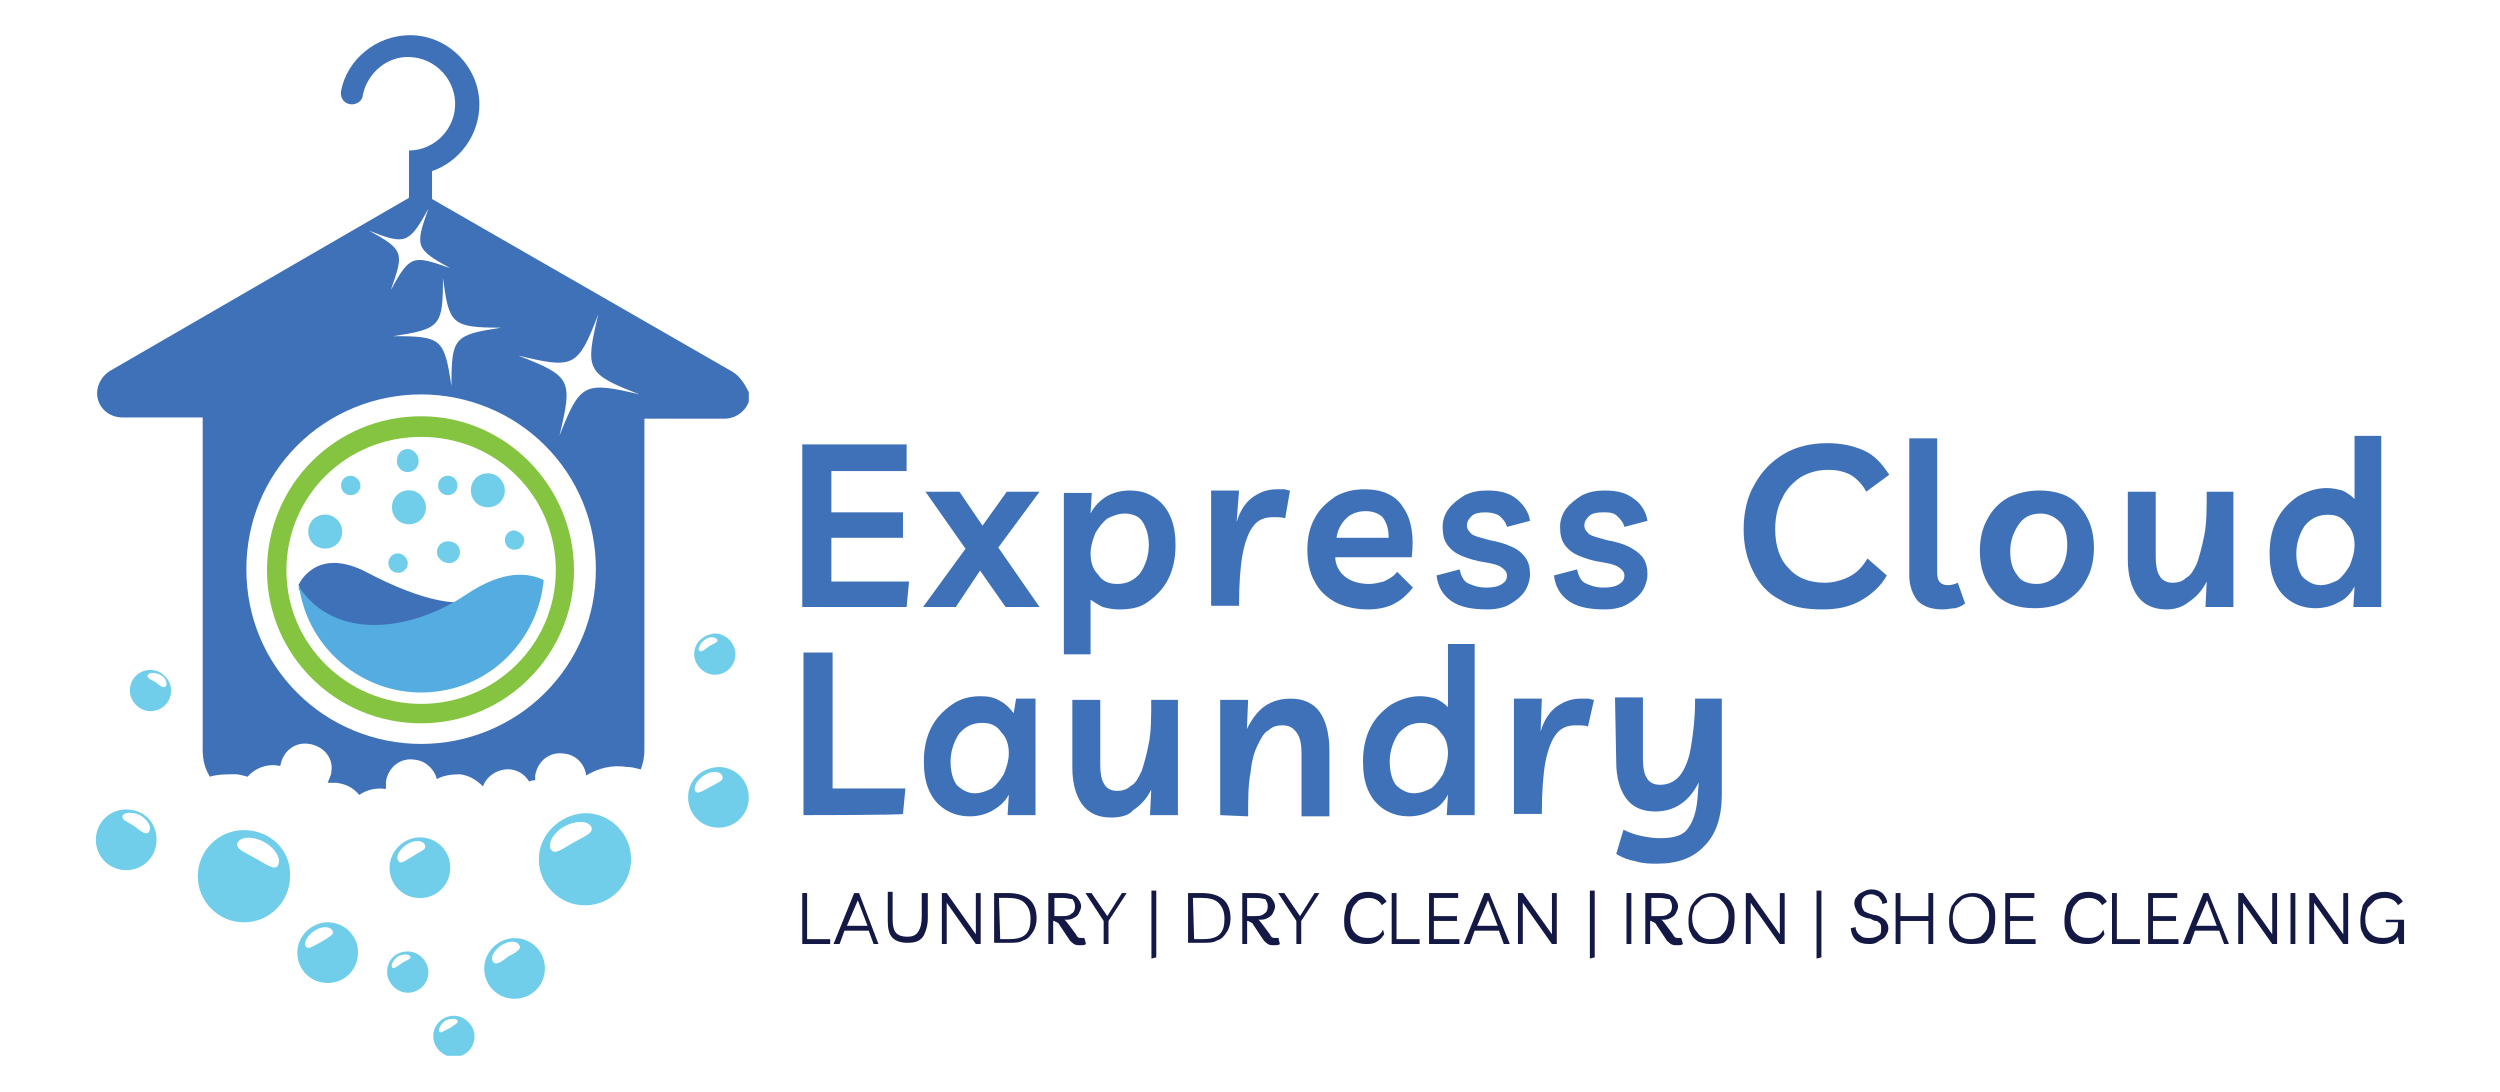
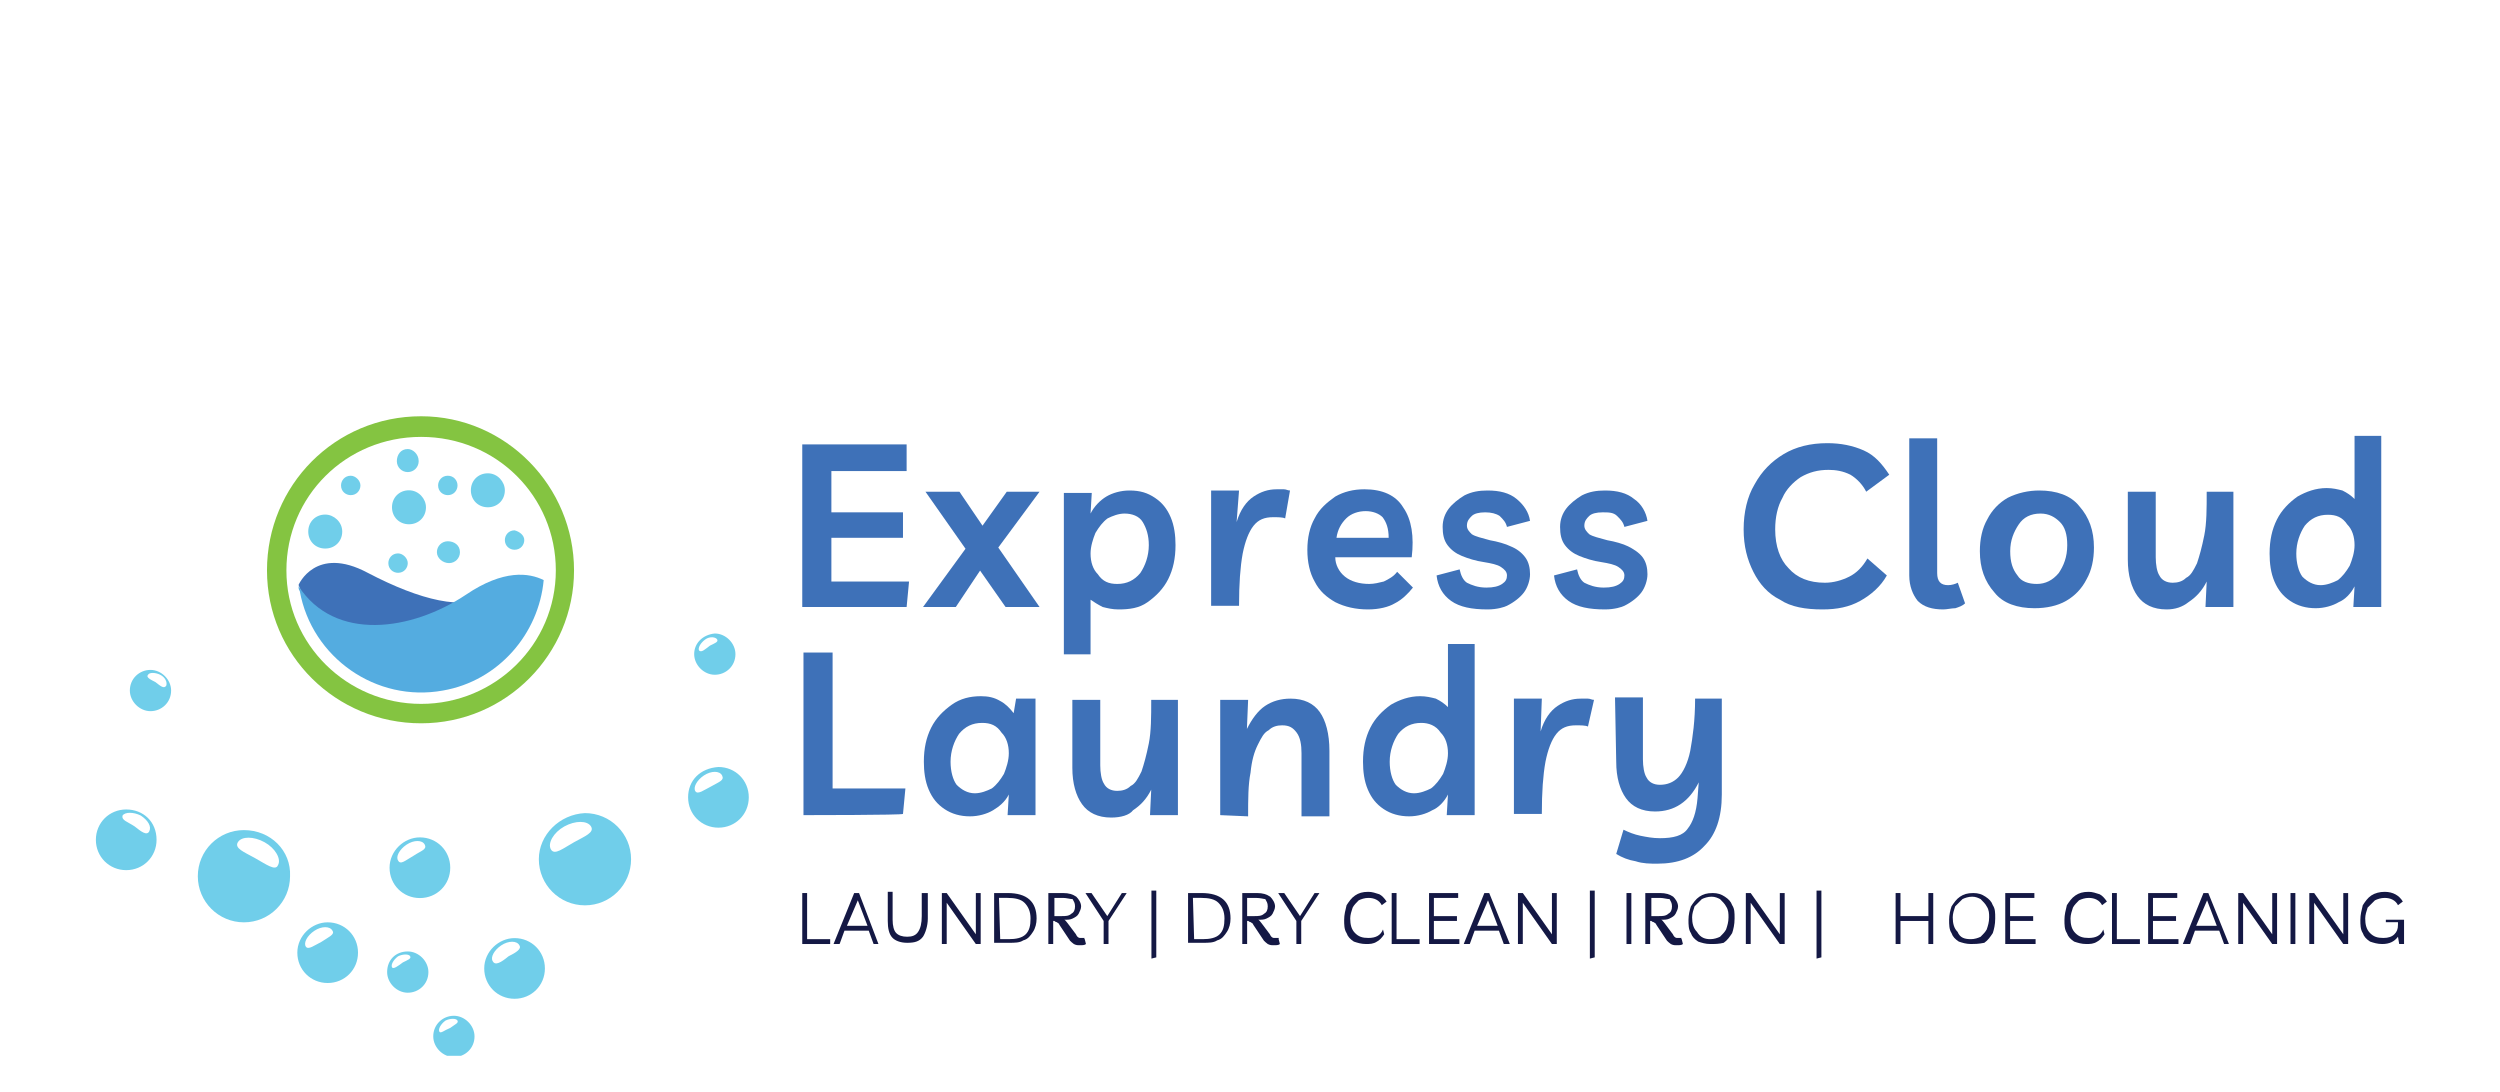
<svg xmlns="http://www.w3.org/2000/svg" xmlns:xlink="http://www.w3.org/1999/xlink" version="1.1" id="Layer_1" x="0px" y="0px" viewBox="0 0 206 90" style="enable-background:new 0 0 206 90;" xml:space="preserve">
  <style type="text/css">
	.st0{fill:#3E71B8;}
	.st1{fill:#54ACE0;}
	.st2{fill:#84C441;}
	.st3{fill:#70CEEA;}
	.st4{clip-path:url(#SVGID_2_);}
	.st5{clip-path:url(#SVGID_4_);}
	.st6{clip-path:url(#SVGID_6_);}
	.st7{clip-path:url(#SVGID_8_);}
	.st8{fill:#141844;}
</style>
  <g>
    <path class="st0" d="M28.8,52.8l-3.6-3.1l-0.6-1.5c0,0,1.4-3.3,5.7-1c4.4,2.3,7.9,3.1,10,1.9l-3.7,4.4L28.8,52.8" />
    <path class="st1" d="M38.4,49c-4.5,3-10.8,3.9-13.8-0.7c0,0.1,0,0.3,0.1,0.4c1,5.5,6.3,9.2,11.8,8.2c4.6-0.8,7.9-4.7,8.3-9.1   C43.6,47.2,41.5,46.9,38.4,49" />
    <path class="st2" d="M34.7,58c-6.1,0-11.1-4.9-11.1-11s4.9-11,11.1-11s11.1,4.9,11.1,11C45.8,53.1,40.8,58,34.7,58z M34.7,34.3   C27.6,34.3,22,40,22,47s5.7,12.6,12.7,12.6S47.3,53.9,47.3,47S41.7,34.3,34.7,34.3" />
    <path class="st3" d="M37.9,45.5c0,0.5-0.4,0.9-0.9,0.9S36,46,36,45.5c0-0.5,0.4-0.9,0.9-0.9S37.9,44.9,37.9,45.5" />
    <path class="st3" d="M34.5,38c0,0.5-0.4,0.9-0.9,0.9c-0.5,0-0.9-0.4-0.9-0.9S33,37,33.6,37C34,37,34.5,37.4,34.5,38" />
    <path class="st3" d="M33.6,46.4c0,0.4-0.3,0.8-0.8,0.8c-0.4,0-0.8-0.3-0.8-0.8c0-0.4,0.3-0.8,0.8-0.8C33.2,45.6,33.6,46,33.6,46.4" />
    <path class="st3" d="M43.2,44.5c0,0.4-0.3,0.8-0.8,0.8c-0.4,0-0.8-0.3-0.8-0.8c0-0.4,0.3-0.8,0.8-0.8   C42.8,43.8,43.2,44.1,43.2,44.5" />
    <path class="st3" d="M37.7,40c0,0.4-0.3,0.8-0.8,0.8c-0.4,0-0.8-0.3-0.8-0.8c0-0.4,0.3-0.8,0.8-0.8C37.4,39.2,37.7,39.6,37.7,40" />
    <path class="st3" d="M29.7,40c0,0.4-0.3,0.8-0.8,0.8c-0.4,0-0.8-0.3-0.8-0.8c0-0.4,0.3-0.8,0.8-0.8C29.3,39.2,29.7,39.6,29.7,40" />
    <path class="st3" d="M35.1,41.8c0,0.8-0.6,1.4-1.4,1.4c-0.8,0-1.4-0.6-1.4-1.4c0-0.8,0.6-1.4,1.4-1.4   C34.5,40.4,35.1,41.1,35.1,41.8" />
    <path class="st3" d="M28.2,43.8c0,0.8-0.6,1.4-1.4,1.4s-1.4-0.6-1.4-1.4s0.6-1.4,1.4-1.4C27.5,42.4,28.2,43,28.2,43.8" />
    <path class="st3" d="M41.6,40.4c0,0.8-0.6,1.4-1.4,1.4s-1.4-0.6-1.4-1.4s0.6-1.4,1.4-1.4S41.6,39.7,41.6,40.4" />
    <g>
      <g>
        <defs>
          <rect id="SVGID_1_" x="7.9" y="66.4" width="5.2" height="5.3" />
        </defs>
        <clipPath id="SVGID_2_">
          <use xlink:href="#SVGID_1_" style="overflow:visible;" />
        </clipPath>
        <g class="st4">
          <path class="st3" d="M11.1,68.1c-0.6-0.4-1.1-0.5-1-0.9c0.2-0.3,0.9-0.3,1.5,0c0.6,0.4,0.9,0.9,0.7,1.3      C12.1,68.9,11.6,68.5,11.1,68.1z M10.4,66.7c-1.4,0-2.5,1.1-2.5,2.5c0,1.4,1.1,2.5,2.5,2.5s2.5-1.1,2.5-2.5      C12.9,67.7,11.8,66.7,10.4,66.7" />
        </g>
      </g>
    </g>
    <path class="st3" d="M21,70.7c-0.9-0.5-1.7-0.8-1.4-1.3c0.3-0.5,1.3-0.5,2.2,0c0.9,0.5,1.4,1.4,1.1,1.9   C22.7,71.8,21.9,71.2,21,70.7z M20.1,68.4c-2.1,0-3.8,1.7-3.8,3.8c0,2.1,1.7,3.8,3.8,3.8s3.8-1.7,3.8-3.8   C24,70.1,22.3,68.4,20.1,68.4" />
    <path class="st3" d="M12.8,56.2c-0.4-0.2-0.8-0.4-0.6-0.6c0.1-0.2,0.6-0.2,1,0s0.6,0.6,0.5,0.9C13.5,56.8,13.2,56.5,12.8,56.2z    M12.4,55.2c-0.9,0-1.7,0.7-1.7,1.7c0,0.9,0.8,1.7,1.7,1.7c0.9,0,1.7-0.7,1.7-1.7C14.1,56,13.3,55.2,12.4,55.2" />
    <g>
      <g>
        <defs>
          <rect id="SVGID_3_" x="56.6" y="62.8" width="5.1" height="5.9" />
        </defs>
        <clipPath id="SVGID_4_">
          <use xlink:href="#SVGID_3_" style="overflow:visible;" />
        </clipPath>
        <g class="st5">
          <path class="st3" d="M57.3,65.2c-0.2-0.3,0.1-0.9,0.7-1.3c0.6-0.4,1.3-0.4,1.5,0c0.2,0.4-0.2,0.5-0.9,0.9      C58,65.1,57.5,65.5,57.3,65.2z M56.7,65.7c0,1.4,1.1,2.5,2.5,2.5s2.5-1.1,2.5-2.5c0-1.4-1.1-2.5-2.5-2.5      C57.7,63.3,56.7,64.3,56.7,65.7" />
        </g>
      </g>
    </g>
    <path class="st3" d="M40.6,79.2c-0.2-0.3,0.1-0.9,0.7-1.3c0.6-0.4,1.3-0.4,1.5,0c0.2,0.3-0.3,0.6-0.9,0.9   C41.3,79.3,40.8,79.6,40.6,79.2z M39.9,79.8c0,1.4,1.1,2.5,2.5,2.5c1.4,0,2.5-1.1,2.5-2.5c0-1.4-1.1-2.5-2.5-2.5   C41.1,77.3,39.9,78.4,39.9,79.8" />
    <path class="st3" d="M32.8,70.9c-0.2-0.3,0.1-0.9,0.7-1.3c0.6-0.4,1.3-0.4,1.5,0c0.2,0.4-0.3,0.5-0.9,0.9   C33.4,70.9,33,71.3,32.8,70.9z M32.1,71.5c0,1.4,1.1,2.5,2.5,2.5s2.5-1.1,2.5-2.5c0-1.4-1.1-2.5-2.5-2.5   C33.3,69,32.1,70.1,32.1,71.5" />
    <path class="st3" d="M25.2,78c-0.2-0.3,0.1-0.9,0.7-1.3c0.6-0.4,1.3-0.4,1.5,0c0.2,0.3-0.3,0.5-0.9,0.9   C25.9,77.9,25.4,78.3,25.2,78z M24.5,78.5c0,1.4,1.1,2.5,2.5,2.5s2.5-1.1,2.5-2.5c0-1.4-1.1-2.5-2.5-2.5   C25.7,76,24.5,77.1,24.5,78.5" />
    <path class="st3" d="M45.4,70c-0.3-0.5,0.2-1.4,1.1-1.9c0.9-0.5,1.9-0.5,2.2,0c0.3,0.5-0.5,0.8-1.4,1.3   C46.4,69.9,45.7,70.5,45.4,70z M44.4,70.8c0,2.1,1.7,3.8,3.8,3.8s3.8-1.7,3.8-3.8c0-2.1-1.7-3.8-3.8-3.8   C46.1,67.1,44.4,68.8,44.4,70.8" />
    <path class="st3" d="M57.6,53.6c-0.1-0.2,0.1-0.6,0.5-0.9s0.9-0.2,1,0c0.1,0.2-0.2,0.3-0.6,0.5C58.1,53.5,57.8,53.8,57.6,53.6z    M57.2,53.9c0,0.9,0.8,1.7,1.7,1.7c0.9,0,1.7-0.7,1.7-1.7c0-0.9-0.8-1.7-1.7-1.7C57.9,52.3,57.2,53,57.2,53.9" />
    <g>
      <g>
        <defs>
          <rect id="SVGID_5_" x="35.4" y="83.4" width="4.1" height="3.6" />
        </defs>
        <clipPath id="SVGID_6_">
          <use xlink:href="#SVGID_5_" style="overflow:visible;" />
        </clipPath>
        <g class="st6">
          <path class="st3" d="M36.2,85c-0.1-0.2,0.1-0.6,0.5-0.9c0.4-0.2,0.9-0.2,1,0c0.1,0.2-0.2,0.3-0.6,0.6      C36.6,84.9,36.3,85.2,36.2,85z M35.7,85.4c0,0.9,0.8,1.7,1.7,1.7c0.9,0,1.7-0.7,1.7-1.7c0-0.9-0.8-1.7-1.7-1.7      C36.5,83.7,35.7,84.4,35.7,85.4" />
        </g>
      </g>
    </g>
    <path class="st3" d="M32.3,79.7c-0.1-0.2,0.1-0.6,0.5-0.9c0.4-0.2,0.9-0.2,1,0c0.1,0.2-0.2,0.3-0.6,0.5   C32.8,79.6,32.4,79.9,32.3,79.7z M31.9,80.1c0,0.9,0.8,1.7,1.7,1.7c0.9,0,1.7-0.7,1.7-1.7c0-0.9-0.8-1.7-1.7-1.7   C32.6,78.4,31.9,79.1,31.9,80.1" />
    <g>
      <g>
        <defs>
-           <rect id="SVGID_7_" x="7.9" y="2.9" width="53.8" height="62.9" />
-         </defs>
+           </defs>
        <clipPath id="SVGID_8_">
          <use xlink:href="#SVGID_7_" style="overflow:visible;" />
        </clipPath>
        <g class="st7">
          <path class="st0" d="M46.1,35.9c1.1-4.6,1-4.9-3.4-6.6c4.6,1.1,4.9,1,6.6-3.4c-1.1,4.6-1,4.9,3.4,6.6      C48.1,31.4,47.8,31.6,46.1,35.9z M44.9,57.1c-2.7,2.7-6.4,4.2-10.2,4.2s-7.5-1.5-10.2-4.2c-2.7-2.7-4.2-6.3-4.2-10.2      s1.5-7.5,4.2-10.2c2.7-2.7,6.4-4.2,10.2-4.2s7.5,1.5,10.2,4.2c2.7,2.7,4.2,6.3,4.2,10.2S47.6,54.4,44.9,57.1z M35.3,17.2      c-1.1,3.1-1.1,3.3,1.8,4.9c-3.1-1.1-3.3-1.1-4.9,1.8c1.1-3.1,1.1-3.3-1.8-4.9C33.4,20.2,33.7,20.1,35.3,17.2z M41.3,27      c-3.9,0.6-4.1,0.8-4.1,4.8c-0.6-3.9-0.8-4.1-4.8-4.1c3.9-0.6,4.1-0.8,4.1-4.8C37,26.7,37.2,27,41.3,27z M60.3,30.6L35.6,16.4      v-2.3c2.3-0.8,3.9-3,3.9-5.5c0-3.1-2.6-5.7-5.7-5.7c-2.8,0-5.2,2-5.7,4.6C28,8.1,28.4,8.6,29,8.6c0.4,0,0.9-0.3,0.9-0.8      c0.4-1.8,2-3.2,3.9-3.1c2,0.1,3.6,1.7,3.7,3.7c0.1,2.2-1.7,4-3.8,4v3.9L9,30.6c-0.6,0.4-1,1.1-1,1.8c0,1.1,0.9,2,2.1,2h6.6v27.4      c0,0.8,0.2,1.6,0.6,2.2c0.6-0.2,1.4-0.2,2.1-0.2c0.3,0,0.6,0.1,1,0.2c0.6-0.7,1.6-1.1,2.6-0.9c0,0,0,0,0.1,0l0,0      c0.2-1.2,1.2-2,2.4-1.8c1.2,0.2,2,1.2,1.8,2.3c0,0.3-0.2,0.6-0.3,0.9c0.2,0,0.5,0,0.7,0c0.8,0.1,1.4,0.4,1.9,1      c0.6-0.4,1.3-0.6,2.1-0.5c0,0,0,0,0.1,0c0-0.2,0-0.4,0-0.6c0.2-1.2,1.2-2,2.4-1.8c0.9,0.1,1.6,0.8,1.8,1.6      c0.5-0.3,1.2-0.4,1.9-0.4c0.8,0.1,1.4,0.5,1.9,1c0.3-0.9,1.3-1.5,2.3-1.4c0.7,0.1,1.2,0.5,1.5,1c0.2-0.1,0.3-0.1,0.5-0.1      c0-0.1,0-0.3,0-0.4c0.2-1.2,1.2-2,2.4-1.8c1,0.1,1.7,0.9,1.8,1.8c1-0.6,2.1-0.9,3.4-0.7c0.4,0,0.7,0.1,1.1,0.2      c0.2-0.5,0.3-1.1,0.3-1.6V34.5h6.6c1.1,0,2.1-0.9,2.1-2C61.4,31.7,61,31,60.3,30.6" />
        </g>
      </g>
    </g>
    <g>
      <g transform="translate(121.006, 214.367)">
        <g>
          <path class="st0" d="M-54.8-147.2v-13.4h2.4v11.2h6l-0.2,2.1C-46.6-147.2-54.8-147.2-54.8-147.2z" />
        </g>
      </g>
    </g>
    <g>
      <g>
        <g transform="translate(121.006, 185.117)">
          <g>
            <path class="st0" d="M-46.3-146.3h-6.2v3.4h5.9v2.1h-5.9v3.6h6.4l-0.2,2.1h-8.6v-13.4h8.6L-46.3-146.3L-46.3-146.3z" />
          </g>
        </g>
      </g>
      <g>
        <g transform="translate(140.458, 185.117)">
          <g>
            <path class="st0" d="M-61.7-135.1h-2.7l3.5-4.8l-3.3-4.7h2.8l1.9,2.8l2-2.8h2.7l-3.4,4.6l3.4,4.9h-2.8l-2.1-3L-61.7-135.1z" />
          </g>
        </g>
      </g>
      <g>
        <g transform="translate(157.862, 185.117)">
          <g>
            <path class="st0" d="M-70.2-131.3v-13.2h2.3l-0.1,1.7c0.3-0.6,0.8-1.1,1.3-1.4c0.5-0.3,1.2-0.5,1.9-0.5c0.9,0,1.5,0.2,2.1,0.6       c0.6,0.4,1,0.9,1.3,1.6c0.3,0.7,0.4,1.5,0.4,2.3c0,1.1-0.2,2-0.6,2.8c-0.4,0.8-1,1.4-1.7,1.9s-1.5,0.6-2.4,0.6       c-0.5,0-0.9-0.1-1.3-0.2c-0.4-0.2-0.7-0.4-1-0.6v0.7v3.8H-70.2z M-65.8-137c0.8,0,1.4-0.3,1.9-0.9c0.4-0.6,0.7-1.4,0.7-2.3       c0-0.8-0.2-1.4-0.5-1.9s-0.9-0.7-1.5-0.7c-0.5,0-1,0.2-1.4,0.4c-0.4,0.3-0.7,0.7-1,1.2c-0.2,0.5-0.4,1.1-0.4,1.7       c0,0.7,0.2,1.3,0.6,1.7C-67-137.2-66.5-137-65.8-137z" />
          </g>
        </g>
      </g>
      <g>
        <g transform="translate(178.497, 185.117)">
          <g>
            <path class="st0" d="M-72.6-142.4c-0.2-0.1-0.6-0.1-1-0.1c-0.7,0-1.2,0.2-1.6,0.7c-0.4,0.5-0.7,1.3-0.9,2.3       c-0.2,1.1-0.3,2.5-0.3,4.3h-2.3v-6.1v-3.4h2.3l-0.2,2.6c0.3-1,0.8-1.7,1.4-2.1c0.6-0.4,1.2-0.6,1.9-0.6c0.2,0,0.4,0,0.6,0       c0.2,0,0.3,0.1,0.5,0.1L-72.6-142.4z" />
          </g>
        </g>
      </g>
      <g>
        <g transform="translate(192.926, 185.117)">
          <g>
            <path class="st0" d="M-80.2-134.9c-1,0-1.9-0.2-2.7-0.6c-0.7-0.4-1.3-0.9-1.7-1.7c-0.4-0.7-0.6-1.6-0.6-2.6s0.2-1.9,0.6-2.6       c0.4-0.8,1-1.3,1.7-1.8c0.7-0.4,1.5-0.6,2.4-0.6c1.5,0,2.6,0.5,3.2,1.5c0.7,1,0.9,2.4,0.7,4.1h-6.3c0,0.6,0.3,1.2,0.8,1.6       c0.5,0.4,1.2,0.6,2,0.6c0.4,0,0.8-0.1,1.2-0.2c0.4-0.2,0.8-0.4,1.1-0.8l1.3,1.3c-0.4,0.5-0.9,1-1.5,1.3       C-78.5-135.1-79.3-134.9-80.2-134.9z M-80.4-143c-0.6,0-1.2,0.2-1.6,0.6c-0.4,0.4-0.7,0.9-0.8,1.6h4.3c0-0.8-0.2-1.3-0.5-1.7       C-79.3-142.8-79.8-143-80.4-143z" />
          </g>
        </g>
      </g>
      <g>
        <g transform="translate(211.674, 185.117)">
          <g>
            <path class="st0" d="M-89.1-134.9c-1.3,0-2.3-0.2-3-0.7s-1.1-1.2-1.2-2.1l1.9-0.5c0.1,0.5,0.3,0.9,0.6,1.1       c0.4,0.2,0.9,0.4,1.6,0.4c0.6,0,1-0.1,1.3-0.3c0.3-0.2,0.4-0.4,0.4-0.7c0-0.3-0.2-0.5-0.5-0.7c-0.3-0.2-0.8-0.3-1.4-0.4       c-0.7-0.1-1.3-0.3-1.8-0.5c-0.5-0.2-0.9-0.5-1.2-0.9c-0.3-0.4-0.4-0.9-0.4-1.5c0-0.6,0.2-1.1,0.5-1.5s0.8-0.8,1.3-1.1       c0.6-0.3,1.2-0.4,1.9-0.4c1,0,1.8,0.2,2.4,0.7s1,1.1,1.1,1.8l-1.9,0.5c-0.1-0.4-0.3-0.6-0.6-0.9c-0.3-0.2-0.7-0.3-1.2-0.3       s-0.9,0.1-1.1,0.3c-0.2,0.2-0.4,0.4-0.4,0.8c0,0.3,0.2,0.5,0.4,0.7c0.3,0.2,0.8,0.3,1.5,0.5c0.6,0.1,1.3,0.3,1.7,0.5       c0.5,0.2,0.9,0.5,1.2,0.9c0.3,0.4,0.4,0.9,0.4,1.4s-0.2,1.1-0.5,1.5s-0.8,0.8-1.4,1.1C-87.7-135.1-88.3-134.9-89.1-134.9z" />
          </g>
        </g>
      </g>
      <g>
        <g transform="translate(228.15, 185.117)">
          <g>
            <path class="st0" d="M-95.9-134.9c-1.3,0-2.3-0.2-3-0.7c-0.7-0.5-1.1-1.2-1.2-2.1l1.9-0.5c0.1,0.5,0.3,0.9,0.6,1.1       c0.4,0.2,0.9,0.4,1.6,0.4c0.6,0,1-0.1,1.3-0.3c0.3-0.2,0.4-0.4,0.4-0.7c0-0.3-0.2-0.5-0.5-0.7s-0.8-0.3-1.4-0.4       c-0.7-0.1-1.3-0.3-1.8-0.5c-0.5-0.2-0.9-0.5-1.2-0.9c-0.3-0.4-0.4-0.9-0.4-1.5c0-0.6,0.2-1.1,0.5-1.5c0.3-0.4,0.8-0.8,1.3-1.1       c0.6-0.3,1.2-0.4,1.9-0.4c1,0,1.8,0.2,2.4,0.7c0.6,0.4,1,1.1,1.1,1.8l-1.9,0.5c-0.1-0.4-0.3-0.6-0.6-0.9s-0.7-0.3-1.2-0.3       c-0.5,0-0.9,0.1-1.1,0.3c-0.2,0.2-0.4,0.4-0.4,0.8c0,0.3,0.2,0.5,0.4,0.7c0.3,0.2,0.8,0.3,1.5,0.5c0.6,0.1,1.3,0.3,1.7,0.5       s0.9,0.5,1.2,0.9c0.3,0.4,0.4,0.9,0.4,1.4s-0.2,1.1-0.5,1.5s-0.8,0.8-1.4,1.1C-94.5-135.1-95.1-134.9-95.9-134.9z" />
          </g>
        </g>
      </g>
      <g>
        <g transform="translate(253.776, 185.117)">
          <g>
            <path class="st0" d="M-98.3-137.7c-0.5,0.9-1.3,1.6-2.2,2.1c-0.9,0.5-1.9,0.7-3.1,0.7c-1.4,0-2.6-0.2-3.5-0.8       c-1-0.5-1.7-1.3-2.2-2.3c-0.5-1-0.8-2.1-0.8-3.5c0-1.4,0.3-2.7,0.9-3.7c0.6-1.1,1.4-1.9,2.4-2.5c1-0.6,2.2-0.9,3.6-0.9       c1.1,0,2.1,0.2,3,0.6s1.5,1.1,2.1,2l-1.9,1.4c-0.3-0.6-0.8-1.1-1.3-1.4c-0.6-0.3-1.2-0.4-1.8-0.4c-0.9,0-1.6,0.2-2.3,0.6       c-0.6,0.4-1.2,1-1.5,1.7c-0.4,0.7-0.6,1.6-0.6,2.6c0,1.4,0.4,2.5,1.1,3.2c0.7,0.8,1.7,1.2,3,1.2c0.7,0,1.4-0.2,2-0.5       c0.6-0.3,1.1-0.8,1.5-1.5L-98.3-137.7z" />
          </g>
        </g>
      </g>
      <g>
        <g transform="translate(276.523, 185.117)">
          <g>
            <path class="st0" d="M-116.4-134.9c-0.9,0-1.6-0.2-2.1-0.7c-0.4-0.5-0.7-1.2-0.7-2.1V-149h2.3v11.1c0,0.7,0.3,1,0.9,1       c0.3,0,0.6-0.1,0.8-0.2l0.6,1.7c-0.2,0.2-0.5,0.3-0.8,0.4C-115.7-135-116.1-134.9-116.4-134.9z" />
          </g>
        </g>
      </g>
      <g>
        <g transform="translate(287.241, 185.117)">
          <g>
            <path class="st0" d="M-119.2-144.7c1.4,0,2.6,0.4,3.3,1.3c0.8,0.9,1.2,2,1.2,3.4c0,1-0.2,1.9-0.6,2.6c-0.4,0.8-1,1.4-1.7,1.8       c-0.7,0.4-1.6,0.6-2.6,0.6c-1.4,0-2.6-0.4-3.3-1.3c-0.8-0.9-1.2-2-1.2-3.4c0-1,0.2-1.9,0.6-2.6c0.4-0.8,1-1.4,1.7-1.8       C-121-144.5-120.1-144.7-119.2-144.7z M-119.4-137c0.7,0,1.3-0.3,1.8-0.9c0.4-0.6,0.7-1.3,0.7-2.3c0-0.9-0.2-1.5-0.6-1.9       c-0.4-0.4-0.9-0.7-1.6-0.7c-0.8,0-1.4,0.3-1.8,0.9c-0.4,0.6-0.7,1.3-0.7,2.2c0,0.9,0.2,1.5,0.6,2       C-120.7-137.2-120.1-137-119.4-137z" />
          </g>
        </g>
      </g>
      <g>
        <g transform="translate(307.332, 185.117)">
          <g>
            <path class="st0" d="M-128.8-134.9c-1.1,0-1.9-0.4-2.4-1.1c-0.5-0.7-0.8-1.7-0.8-3l0-5.6h2.3l0,5.4c0,0.6,0.1,1.2,0.3,1.5       c0.2,0.4,0.6,0.6,1.1,0.6c0.4,0,0.8-0.1,1.1-0.4c0.4-0.2,0.6-0.6,0.9-1.2c0.2-0.6,0.4-1.3,0.6-2.3c0.2-1,0.2-2.2,0.2-3.6h2.2       v9.5h-2.3l0.1-2.1c-0.4,0.8-0.9,1.3-1.5,1.7C-127.5-135.1-128.1-134.9-128.8-134.9z" />
          </g>
        </g>
      </g>
      <g>
        <g transform="translate(327.615, 185.117)">
          <g>
            <path class="st0" d="M-131.4-149v13.9h-2.3l0.1-1.7c-0.3,0.6-0.8,1.1-1.3,1.3c-0.5,0.3-1.2,0.5-1.9,0.5c-0.8,0-1.5-0.2-2.1-0.6       c-0.6-0.4-1-0.9-1.3-1.6s-0.4-1.5-0.4-2.3c0-1.1,0.2-2,0.6-2.8c0.4-0.8,1-1.4,1.7-1.9c0.7-0.4,1.5-0.7,2.4-0.7       c0.5,0,0.9,0.1,1.3,0.2c0.4,0.2,0.7,0.4,1,0.7v-0.8v-4.4H-131.4z M-135.8-142.7c-0.8,0-1.4,0.3-1.9,0.9       c-0.4,0.6-0.7,1.4-0.7,2.3c0,0.8,0.2,1.5,0.5,1.9c0.4,0.4,0.9,0.7,1.5,0.7c0.5,0,1-0.2,1.4-0.4c0.4-0.3,0.7-0.7,1-1.2       c0.2-0.5,0.4-1.1,0.4-1.7c0-0.7-0.2-1.3-0.6-1.7C-134.6-142.5-135.1-142.7-135.8-142.7z" />
          </g>
        </g>
      </g>
      <g>
        <g transform="translate(138.826, 214.367)">
          <g>
            <path class="st0" d="M-53.5-156.6v9.4h-2.3l0.1-1.7c-0.3,0.6-0.8,1-1.3,1.3c-0.5,0.3-1.2,0.5-1.9,0.5c-0.8,0-1.5-0.2-2.1-0.6       s-1-0.9-1.3-1.6s-0.4-1.5-0.4-2.3c0-1.1,0.2-2,0.6-2.8c0.4-0.8,1-1.4,1.7-1.9s1.5-0.7,2.4-0.7c0.6,0,1.1,0.1,1.6,0.4       c0.4,0.2,0.8,0.6,1.1,1l0.2-1.2H-53.5z M-57.9-154.8c-0.8,0-1.4,0.3-1.9,0.9c-0.4,0.6-0.7,1.4-0.7,2.3c0,0.8,0.2,1.5,0.5,1.9       c0.4,0.4,0.9,0.7,1.5,0.7c0.5,0,1-0.2,1.4-0.4c0.4-0.3,0.7-0.7,1-1.2c0.2-0.5,0.4-1.1,0.4-1.7c0-0.7-0.2-1.3-0.6-1.7       C-56.7-154.6-57.2-154.8-57.9-154.8z" />
          </g>
        </g>
      </g>
      <g>
        <g transform="translate(159.461, 214.367)">
          <g>
            <path class="st0" d="M-67.9-147c-1.1,0-1.9-0.4-2.4-1.1c-0.5-0.7-0.8-1.7-0.8-3l0-5.6h2.3l0,5.4c0,0.6,0.1,1.2,0.3,1.5       c0.2,0.4,0.6,0.6,1.1,0.6c0.4,0,0.8-0.1,1.1-0.4c0.4-0.2,0.6-0.6,0.9-1.2c0.2-0.6,0.4-1.3,0.6-2.3c0.2-1,0.2-2.2,0.2-3.6h2.2       v9.5h-2.3l0.1-2.1c-0.4,0.8-0.9,1.3-1.5,1.7C-66.4-147.2-67.1-147-67.9-147z" />
          </g>
        </g>
      </g>
      <g>
        <g transform="translate(179.745, 214.367)">
          <g>
            <path class="st0" d="M-79.2-147.2v-9.5h2.3l-0.1,2.4c0.4-0.8,0.9-1.5,1.5-1.9c0.6-0.4,1.3-0.6,2.1-0.6c1.1,0,1.9,0.4,2.4,1.1       c0.5,0.7,0.8,1.8,0.8,3.2l0,5.4h-2.3l0-5.2c0-0.7-0.1-1.3-0.4-1.7s-0.6-0.6-1.2-0.6c-0.4,0-0.8,0.1-1.1,0.4       c-0.4,0.2-0.6,0.6-0.9,1.2c-0.3,0.6-0.5,1.3-0.6,2.3c-0.2,1-0.2,2.2-0.2,3.6L-79.2-147.2L-79.2-147.2z" />
          </g>
        </g>
      </g>
      <g>
        <g transform="translate(200.412, 214.367)">
          <g>
            <path class="st0" d="M-78.9-161.1v13.9h-2.3l0.1-1.7c-0.3,0.6-0.8,1.1-1.3,1.3c-0.5,0.3-1.2,0.5-1.9,0.5       c-0.8,0-1.5-0.2-2.1-0.6c-0.6-0.4-1-0.9-1.3-1.6c-0.3-0.7-0.4-1.5-0.4-2.3c0-1.1,0.2-2,0.6-2.8c0.4-0.8,1-1.4,1.7-1.9       c0.7-0.4,1.5-0.7,2.4-0.7c0.5,0,0.9,0.1,1.3,0.2c0.4,0.2,0.7,0.4,1,0.7v-0.8v-4.4H-78.9z M-83.3-154.8c-0.8,0-1.4,0.3-1.9,0.9       c-0.4,0.6-0.7,1.4-0.7,2.3c0,0.8,0.2,1.5,0.5,1.9c0.4,0.4,0.9,0.7,1.5,0.7c0.5,0,1-0.2,1.4-0.4c0.4-0.3,0.7-0.7,1-1.2       c0.2-0.5,0.4-1.1,0.4-1.7c0-0.7-0.2-1.3-0.6-1.7C-82.1-154.6-82.7-154.8-83.3-154.8z" />
          </g>
        </g>
      </g>
      <g>
        <g transform="translate(221.047, 214.367)">
          <g>
            <path class="st0" d="M-90.2-154.5c-0.2-0.1-0.6-0.1-1-0.1c-0.7,0-1.2,0.2-1.6,0.7c-0.4,0.5-0.7,1.3-0.9,2.3       c-0.2,1.1-0.3,2.5-0.3,4.3h-2.3v-6.1v-3.4h2.3l-0.1,2.7c0.3-1,0.8-1.7,1.4-2.1c0.6-0.4,1.2-0.6,1.9-0.6c0.2,0,0.4,0,0.6,0       c0.2,0,0.3,0.1,0.5,0.1L-90.2-154.5z" />
          </g>
        </g>
      </g>
      <g>
        <g transform="translate(235.476, 214.367)">
          <g>
            <path class="st0" d="M-98.9-143.2c-0.6,0-1.2,0-1.8-0.2c-0.6-0.1-1.1-0.3-1.6-0.6l0.6-2c0.4,0.2,0.9,0.4,1.4,0.5       c0.5,0.1,1,0.2,1.6,0.2c1.1,0,1.9-0.2,2.3-0.8c0.4-0.5,0.7-1.3,0.8-2.5l0.1-1.3c-0.4,0.8-0.9,1.4-1.5,1.8       c-0.6,0.4-1.3,0.6-2.1,0.6c-1.1,0-1.9-0.4-2.4-1.1c-0.5-0.7-0.8-1.7-0.8-3l-0.1-5.3h2.3l0,5.1c0,0.6,0.1,1.2,0.3,1.5       c0.2,0.4,0.6,0.6,1.1,0.6c0.6,0,1.1-0.2,1.5-0.6c0.4-0.4,0.8-1.2,1-2.2c0.2-1.1,0.4-2.5,0.4-4.3h2.2v7.9c0,1.9-0.5,3.3-1.4,4.2       C-95.9-143.7-97.2-143.2-98.9-143.2z" />
          </g>
        </g>
      </g>
    </g>
    <g>
      <g>
        <g transform="translate(122.506, 232.387)">
          <g>
            <path class="st8" d="M-56.4-154.6v-4.2h0.4v3.8h1.9l0,0.4H-56.4z" />
          </g>
        </g>
      </g>
      <g>
        <g transform="translate(127.584, 232.387)">
          <g>
            <path class="st8" d="M-58.9-154.6l1.7-4.2h0.4l1.6,4.2h-0.4l-0.4-1.1h-2l-0.4,1.1H-58.9z M-57.8-156.1h1.7l-0.8-2.1       L-57.8-156.1z" />
          </g>
        </g>
      </g>
      <g>
        <g transform="translate(134.552, 232.387)">
          <g>
            <path class="st8" d="M-58.5-158.8h0.4v2.1c0,0.6-0.2,1.2-0.4,1.5c-0.3,0.4-0.7,0.5-1.3,0.5s-1-0.2-1.2-0.4       c-0.3-0.3-0.4-0.8-0.4-1.4v-2.4h0.4v2.3c0,0.5,0.1,0.9,0.3,1.1c0.2,0.2,0.5,0.3,0.9,0.3c0.4,0,0.7-0.1,0.9-0.4       c0.2-0.3,0.3-0.7,0.3-1.3V-158.8z" />
          </g>
        </g>
      </g>
      <g>
        <g transform="translate(142.009, 232.387)">
          <g>
            <path class="st8" d="M-61.6-158.8h0.4v4.2h-0.4L-64-158v3.4h-0.4v-4.2h0.4l2.4,3.4V-158.8z" />
          </g>
        </g>
      </g>
      <g>
        <g transform="translate(149.416, 232.387)">
          <g>
            <path class="st8" d="M-67.5-154.6v-4.2h1.1c1.6,0,2.4,0.7,2.4,2.1c0,0.4-0.1,0.8-0.3,1.1c-0.2,0.3-0.4,0.6-0.8,0.7       c-0.3,0.2-0.7,0.2-1.2,0.2H-67.5z M-67-155h0.7c0.6,0,1.1-0.1,1.4-0.4s0.4-0.7,0.4-1.3c0-0.6-0.2-1-0.5-1.3       c-0.3-0.3-0.8-0.4-1.4-0.4h-0.7L-67-155L-67-155z" />
          </g>
        </g>
      </g>
      <g>
        <g transform="translate(156.983, 232.387)">
          <g>
            <path class="st8" d="M-67.6-155l0.1,0.4c-0.1,0.1-0.3,0.1-0.5,0.1c-0.2,0-0.3,0-0.5-0.1c-0.1-0.1-0.3-0.2-0.4-0.4l-0.8-1.2       c0-0.1-0.1-0.1-0.2-0.2c-0.1,0-0.2-0.1-0.2-0.1h-0.1v1.9h-0.4v-4.2h1.2c0.5,0,0.8,0.1,1.1,0.3c0.2,0.2,0.4,0.5,0.4,0.8       c0,0.2-0.1,0.4-0.2,0.6c-0.1,0.2-0.3,0.3-0.5,0.4c-0.2,0.1-0.4,0.1-0.7,0.1h0c0.1,0,0.2,0.2,0.3,0.3l0.6,0.8       c0.1,0.1,0.1,0.2,0.2,0.3c0,0,0.1,0.1,0.2,0.1c0,0,0.1,0,0.2,0c0,0,0.1,0,0.2,0C-67.7-155-67.6-155-67.6-155z M-69.4-158.4       h-0.7v1.5h0.6c0.3,0,0.6,0,0.8-0.2c0.2-0.1,0.3-0.3,0.3-0.6s-0.1-0.4-0.2-0.6C-68.8-158.3-69.1-158.4-69.4-158.4z" />
          </g>
        </g>
      </g>
      <g>
        <g transform="translate(163.041, 232.387)">
          <g>
            <path class="st8" d="M-70.2-158.8l-1.5,2.3v1.9h-0.4v-1.9l-1.5-2.3h0.5l1.3,1.9l1.2-1.9L-70.2-158.8L-70.2-158.8z" />
          </g>
        </g>
      </g>
      <g>
        <g transform="translate(171.278, 232.387)">
          <g>
            <path class="st8" d="M-76.4-153.4v-5.6h0.4v5.5L-76.4-153.4L-76.4-153.4z" />
          </g>
        </g>
      </g>
      <g>
        <g transform="translate(176.596, 232.387)">
          <g>
            <path class="st8" d="M-78.7-154.6v-4.2h1.1c1.6,0,2.4,0.7,2.4,2.1c0,0.4-0.1,0.8-0.3,1.1c-0.2,0.3-0.4,0.6-0.8,0.7       c-0.3,0.2-0.7,0.2-1.2,0.2H-78.7z M-78.2-155h0.7c0.6,0,1.1-0.1,1.4-0.4s0.4-0.7,0.4-1.3c0-0.6-0.2-1-0.5-1.3       c-0.3-0.3-0.8-0.4-1.4-0.4h-0.7L-78.2-155L-78.2-155z" />
          </g>
        </g>
      </g>
      <g>
        <g transform="translate(184.163, 232.387)">
          <g>
            <path class="st8" d="M-78.8-155l0.1,0.4c-0.1,0.1-0.3,0.1-0.5,0.1c-0.2,0-0.3,0-0.5-0.1c-0.1-0.1-0.3-0.2-0.4-0.4l-0.8-1.2       c0-0.1-0.1-0.1-0.2-0.2c-0.1,0-0.2-0.1-0.2-0.1h-0.1v1.9h-0.4v-4.2h1.2c0.5,0,0.8,0.1,1.1,0.3c0.2,0.2,0.4,0.5,0.4,0.8       c0,0.2-0.1,0.4-0.2,0.6c-0.1,0.2-0.3,0.3-0.5,0.4c-0.2,0.1-0.4,0.1-0.7,0.1h0c0.1,0,0.2,0.2,0.3,0.3l0.6,0.8       c0.1,0.1,0.1,0.2,0.2,0.3c0,0,0.1,0.1,0.2,0.1c0,0,0.1,0,0.2,0c0,0,0.1,0,0.2,0S-78.9-155-78.8-155z M-80.7-158.4h-0.7v1.5h0.6       c0.3,0,0.6,0,0.8-0.2c0.2-0.1,0.3-0.3,0.3-0.6s-0.1-0.4-0.2-0.6C-80-158.3-80.3-158.4-80.7-158.4z" />
          </g>
        </g>
      </g>
      <g>
        <g transform="translate(190.221, 232.387)">
          <g>
            <path class="st8" d="M-81.5-158.8l-1.5,2.3v1.9h-0.4v-1.9l-1.5-2.3h0.5l1.3,1.9l1.2-1.9L-81.5-158.8L-81.5-158.8z" />
          </g>
        </g>
      </g>
      <g>
        <g transform="translate(198.458, 232.387)">
          <g>
            <path class="st8" d="M-84.4-155.4c-0.2,0.3-0.4,0.5-0.6,0.6c-0.3,0.2-0.6,0.2-0.9,0.2c-0.4,0-0.7-0.1-1-0.2       c-0.3-0.2-0.5-0.4-0.6-0.7c-0.2-0.3-0.2-0.7-0.2-1.1c0-0.4,0.1-0.8,0.2-1.2c0.2-0.3,0.4-0.6,0.7-0.8c0.3-0.2,0.6-0.3,1.1-0.3       c0.3,0,0.6,0.1,0.9,0.2c0.2,0.1,0.4,0.3,0.6,0.6l-0.4,0.3c-0.2-0.4-0.6-0.6-1.1-0.6c-0.3,0-0.6,0.1-0.8,0.2       c-0.2,0.2-0.4,0.4-0.5,0.6c-0.1,0.3-0.2,0.6-0.2,0.9c0,0.5,0.1,0.9,0.4,1.2s0.6,0.4,1.1,0.4c0.6,0,1-0.2,1.2-0.7L-84.4-155.4z" />
          </g>
        </g>
      </g>
      <g>
        <g transform="translate(205.175, 232.387)">
          <g>
            <path class="st8" d="M-90.5-154.6v-4.2h0.4v3.8h1.9l0,0.4H-90.5z" />
          </g>
        </g>
      </g>
      <g>
        <g transform="translate(210.253, 232.387)">
          <g>
            <path class="st8" d="M-90.1-158.4h-2v1.5h1.9v0.4h-1.9v1.5h2.1l0,0.4h-2.5v-4.2h2.4V-158.4z" />
          </g>
        </g>
      </g>
      <g>
        <g transform="translate(215.911, 232.387)">
          <g>
            <path class="st8" d="M-95.3-154.6l1.7-4.2h0.4l1.7,4.2H-92l-0.4-1.1h-2l-0.4,1.1H-95.3z M-94.2-156.1h1.7l-0.8-2.1L-94.2-156.1       z" />
          </g>
        </g>
      </g>
      <g>
        <g transform="translate(222.879, 232.387)">
          <g>
            <path class="st8" d="M-95-158.8h0.4v4.2h-0.4l-2.4-3.4v3.4h-0.4v-4.2h0.4l2.4,3.4V-158.8z" />
          </g>
        </g>
      </g>
      <g>
        <g transform="translate(232.805, 232.387)">
          <g>
            <path class="st8" d="M-101.8-153.4v-5.6h0.4v5.5L-101.8-153.4L-101.8-153.4z" />
          </g>
        </g>
      </g>
      <g>
        <g transform="translate(238.123, 232.387)">
          <g>
            <path class="st8" d="M-104.1-154.6v-4.2h0.4v4.2H-104.1z" />
          </g>
        </g>
      </g>
      <g>
        <g transform="translate(240.772, 232.387)">
          <g>
            <path class="st8" d="M-102.2-155l0.1,0.4c-0.1,0.1-0.3,0.1-0.5,0.1c-0.2,0-0.3,0-0.5-0.1c-0.1-0.1-0.3-0.2-0.4-0.4l-0.8-1.2       c0-0.1-0.1-0.1-0.2-0.2c-0.1,0-0.2-0.1-0.2-0.1h-0.1v1.9h-0.4v-4.2h1.2c0.5,0,0.8,0.1,1.1,0.3c0.2,0.2,0.4,0.5,0.4,0.8       c0,0.2-0.1,0.4-0.2,0.6c-0.1,0.2-0.3,0.3-0.5,0.4c-0.2,0.1-0.4,0.1-0.7,0.1h0c0.1,0,0.2,0.2,0.3,0.3l0.6,0.8       c0.1,0.1,0.1,0.2,0.2,0.3c0,0,0.1,0.1,0.2,0.1c0,0,0.1,0,0.2,0c0,0,0.1,0,0.2,0C-102.3-155-102.2-155-102.2-155z M-104-158.4       h-0.7v1.5h0.6c0.3,0,0.6,0,0.8-0.2c0.2-0.1,0.3-0.3,0.3-0.6s-0.1-0.4-0.2-0.6C-103.4-158.3-103.7-158.4-104-158.4z" />
          </g>
        </g>
      </g>
      <g>
        <g transform="translate(246.83, 232.387)">
          <g>
            <path class="st8" d="M-105.9-154.6c-0.4,0-0.7-0.1-1-0.2c-0.3-0.2-0.5-0.4-0.6-0.7c-0.2-0.3-0.2-0.7-0.2-1.1       c0-0.4,0.1-0.8,0.2-1.1c0.2-0.3,0.4-0.6,0.7-0.8c0.3-0.2,0.6-0.3,1.1-0.3c0.4,0,0.7,0.1,1,0.3c0.3,0.2,0.5,0.4,0.6,0.7       c0.2,0.3,0.2,0.6,0.2,1.1s-0.1,0.9-0.2,1.2c-0.2,0.3-0.4,0.6-0.7,0.8C-105.2-154.6-105.5-154.6-105.9-154.6z M-105.9-155       c0.3,0,0.6-0.1,0.8-0.2c0.2-0.2,0.4-0.4,0.5-0.6c0.1-0.3,0.2-0.6,0.2-1c0-0.3,0-0.6-0.2-0.9c-0.1-0.2-0.3-0.4-0.5-0.6       c-0.2-0.1-0.4-0.2-0.7-0.2c-0.3,0-0.6,0.1-0.8,0.2c-0.2,0.2-0.4,0.4-0.6,0.6c-0.1,0.3-0.2,0.6-0.2,0.9c0,0.5,0.1,0.9,0.4,1.2       C-106.7-155.1-106.3-155-105.9-155z" />
          </g>
        </g>
      </g>
      <g>
        <g transform="translate(254.757, 232.387)">
          <g>
            <path class="st8" d="M-108.1-158.8h0.4v4.2h-0.4l-2.4-3.4v3.4h-0.4v-4.2h0.4l2.4,3.4V-158.8z" />
          </g>
        </g>
      </g>
      <g>
        <g transform="translate(264.683, 232.387)">
          <g>
            <path class="st8" d="M-115-153.4v-5.6h0.4v5.5L-115-153.4L-115-153.4z" />
          </g>
        </g>
      </g>
      <g>
        <g transform="translate(270.001, 232.387)">
          <g>
-             <path class="st8" d="M-116-154.6c-0.9,0-1.4-0.4-1.5-1.3l0.4-0.1c0,0.3,0.2,0.6,0.4,0.7c0.2,0.2,0.4,0.2,0.8,0.2       c0.3,0,0.5-0.1,0.7-0.2c0.2-0.1,0.2-0.3,0.2-0.6c0-0.2,0-0.3-0.1-0.4c-0.1-0.1-0.2-0.2-0.3-0.2c-0.2,0-0.3-0.1-0.5-0.2       c-0.2,0-0.5-0.1-0.7-0.2s-0.3-0.2-0.4-0.4c-0.1-0.2-0.2-0.4-0.2-0.6c0-0.2,0-0.4,0.2-0.6c0.1-0.2,0.3-0.3,0.5-0.4       c0.2-0.1,0.4-0.2,0.7-0.2c0.4,0,0.6,0.1,0.9,0.3c0.2,0.2,0.4,0.5,0.4,0.8l-0.4,0.1c0-0.3-0.2-0.4-0.3-0.6       c-0.2-0.1-0.4-0.2-0.6-0.2c-0.3,0-0.5,0.1-0.6,0.2c-0.2,0.2-0.2,0.3-0.2,0.6s0.1,0.4,0.2,0.6c0.2,0.1,0.4,0.2,0.8,0.3       c0.2,0,0.5,0.1,0.6,0.2c0.2,0.1,0.3,0.2,0.4,0.3c0.1,0.2,0.2,0.3,0.2,0.6s-0.1,0.4-0.2,0.6s-0.3,0.3-0.5,0.4       C-115.5-154.6-115.7-154.6-116-154.6z" />
-           </g>
+             </g>
        </g>
      </g>
      <g>
        <g transform="translate(275.899, 232.387)">
          <g>
            <path class="st8" d="M-119.7-154.6v-4.2h0.4v1.9h2.3v-1.9h0.4v4.2h-0.4v-1.9h-2.3v1.9H-119.7z" />
          </g>
        </g>
      </g>
      <g>
        <g transform="translate(283.306, 232.387)">
          <g>
            <path class="st8" d="M-120.9-154.6c-0.4,0-0.7-0.1-1-0.2c-0.3-0.2-0.5-0.4-0.6-0.7c-0.2-0.3-0.2-0.7-0.2-1.1       c0-0.4,0.1-0.8,0.2-1.1c0.2-0.3,0.4-0.6,0.7-0.8c0.3-0.2,0.6-0.3,1.1-0.3c0.4,0,0.7,0.1,1,0.3c0.3,0.2,0.5,0.4,0.6,0.7       c0.2,0.3,0.2,0.6,0.2,1.1s-0.1,0.9-0.2,1.2c-0.2,0.3-0.4,0.6-0.7,0.8C-120.3-154.6-120.6-154.6-120.9-154.6z M-120.9-155       c0.3,0,0.6-0.1,0.8-0.2c0.2-0.2,0.4-0.4,0.5-0.6c0.1-0.3,0.2-0.6,0.2-1c0-0.3,0-0.6-0.2-0.9c-0.1-0.2-0.3-0.4-0.5-0.6       c-0.2-0.1-0.4-0.2-0.7-0.2c-0.3,0-0.6,0.1-0.8,0.2c-0.2,0.2-0.4,0.4-0.6,0.6c-0.1,0.3-0.2,0.6-0.2,0.9c0,0.5,0.1,0.9,0.4,1.2       C-121.8-155.1-121.4-155-120.9-155z" />
          </g>
        </g>
      </g>
      <g>
        <g transform="translate(291.233, 232.387)">
          <g>
            <path class="st8" d="M-123.6-158.4h-2v1.5h1.9v0.4h-1.9v1.5h2.1l0,0.4h-2.5v-4.2h2.4V-158.4z" />
          </g>
        </g>
      </g>
      <g>
        <g transform="translate(299.41, 232.387)">
          <g>
            <path class="st8" d="M-126-155.4c-0.2,0.3-0.4,0.5-0.6,0.6c-0.3,0.2-0.6,0.2-0.9,0.2c-0.4,0-0.7-0.1-1-0.2       c-0.3-0.2-0.5-0.4-0.6-0.7c-0.2-0.3-0.2-0.7-0.2-1.1c0-0.4,0.1-0.8,0.2-1.2c0.2-0.3,0.4-0.6,0.7-0.8c0.3-0.2,0.6-0.3,1.1-0.3       c0.3,0,0.6,0.1,0.9,0.2c0.2,0.1,0.4,0.3,0.6,0.6l-0.4,0.3c-0.2-0.4-0.6-0.6-1.1-0.6c-0.3,0-0.6,0.1-0.8,0.2       c-0.2,0.2-0.4,0.4-0.5,0.6c-0.1,0.3-0.2,0.6-0.2,0.9c0,0.5,0.1,0.9,0.4,1.2s0.6,0.4,1.1,0.4c0.6,0,1-0.2,1.2-0.7L-126-155.4z" />
          </g>
        </g>
      </g>
      <g>
        <g transform="translate(306.128, 232.387)">
          <g>
            <path class="st8" d="M-132.1-154.6v-4.2h0.4v3.8h1.9l0,0.4H-132.1z" />
          </g>
        </g>
      </g>
      <g>
        <g transform="translate(311.206, 232.387)">
          <g>
            <path class="st8" d="M-131.8-158.4h-2v1.5h1.9v0.4h-1.9v1.5h2.1l0,0.4h-2.5v-4.2h2.4V-158.4z" />
          </g>
        </g>
      </g>
      <g>
        <g transform="translate(316.864, 232.387)">
          <g>
            <path class="st8" d="M-137-154.6l1.7-4.2h0.4l1.7,4.2h-0.4l-0.4-1.1h-2l-0.4,1.1H-137z M-135.9-156.1h1.7l-0.8-2.1       L-135.9-156.1z" />
          </g>
        </g>
      </g>
      <g>
        <g transform="translate(323.831, 232.387)">
          <g>
            <path class="st8" d="M-136.6-158.8h0.4v4.2h-0.4l-2.4-3.4v3.4h-0.4v-4.2h0.4l2.4,3.4V-158.8z" />
          </g>
        </g>
      </g>
      <g>
        <g transform="translate(331.238, 232.387)">
          <g>
            <path class="st8" d="M-142.5-154.6v-4.2h0.4v4.2H-142.5z" />
          </g>
        </g>
      </g>
      <g>
        <g transform="translate(333.887, 232.387)">
          <g>
            <path class="st8" d="M-140.8-158.8h0.4v4.2h-0.4l-2.4-3.4v3.4h-0.4v-4.2h0.4l2.4,3.4V-158.8z" />
          </g>
        </g>
      </g>
      <g>
        <g transform="translate(341.294, 232.387)">
          <g>
            <path class="st8" d="M-144.7-156.6h1.5v2h-0.4l-0.1-0.6c-0.3,0.4-0.7,0.6-1.3,0.6c-0.4,0-0.7-0.1-1-0.2       c-0.3-0.2-0.5-0.4-0.6-0.7c-0.2-0.3-0.2-0.7-0.2-1.1c0-0.4,0.1-0.8,0.2-1.2c0.2-0.3,0.4-0.6,0.7-0.8c0.3-0.2,0.7-0.3,1.1-0.3       c0.7,0,1.2,0.3,1.5,0.8l-0.4,0.3c-0.2-0.4-0.6-0.6-1.1-0.6c-0.3,0-0.6,0.1-0.8,0.2c-0.2,0.2-0.4,0.4-0.6,0.6       c-0.1,0.3-0.2,0.6-0.2,0.9c0,0.5,0.1,0.9,0.4,1.2s0.6,0.4,1.1,0.4c0.4,0,0.7-0.1,0.9-0.3c0.2-0.2,0.3-0.4,0.3-0.8v-0.2h-1       L-144.7-156.6L-144.7-156.6z" />
          </g>
        </g>
      </g>
    </g>
  </g>
</svg>